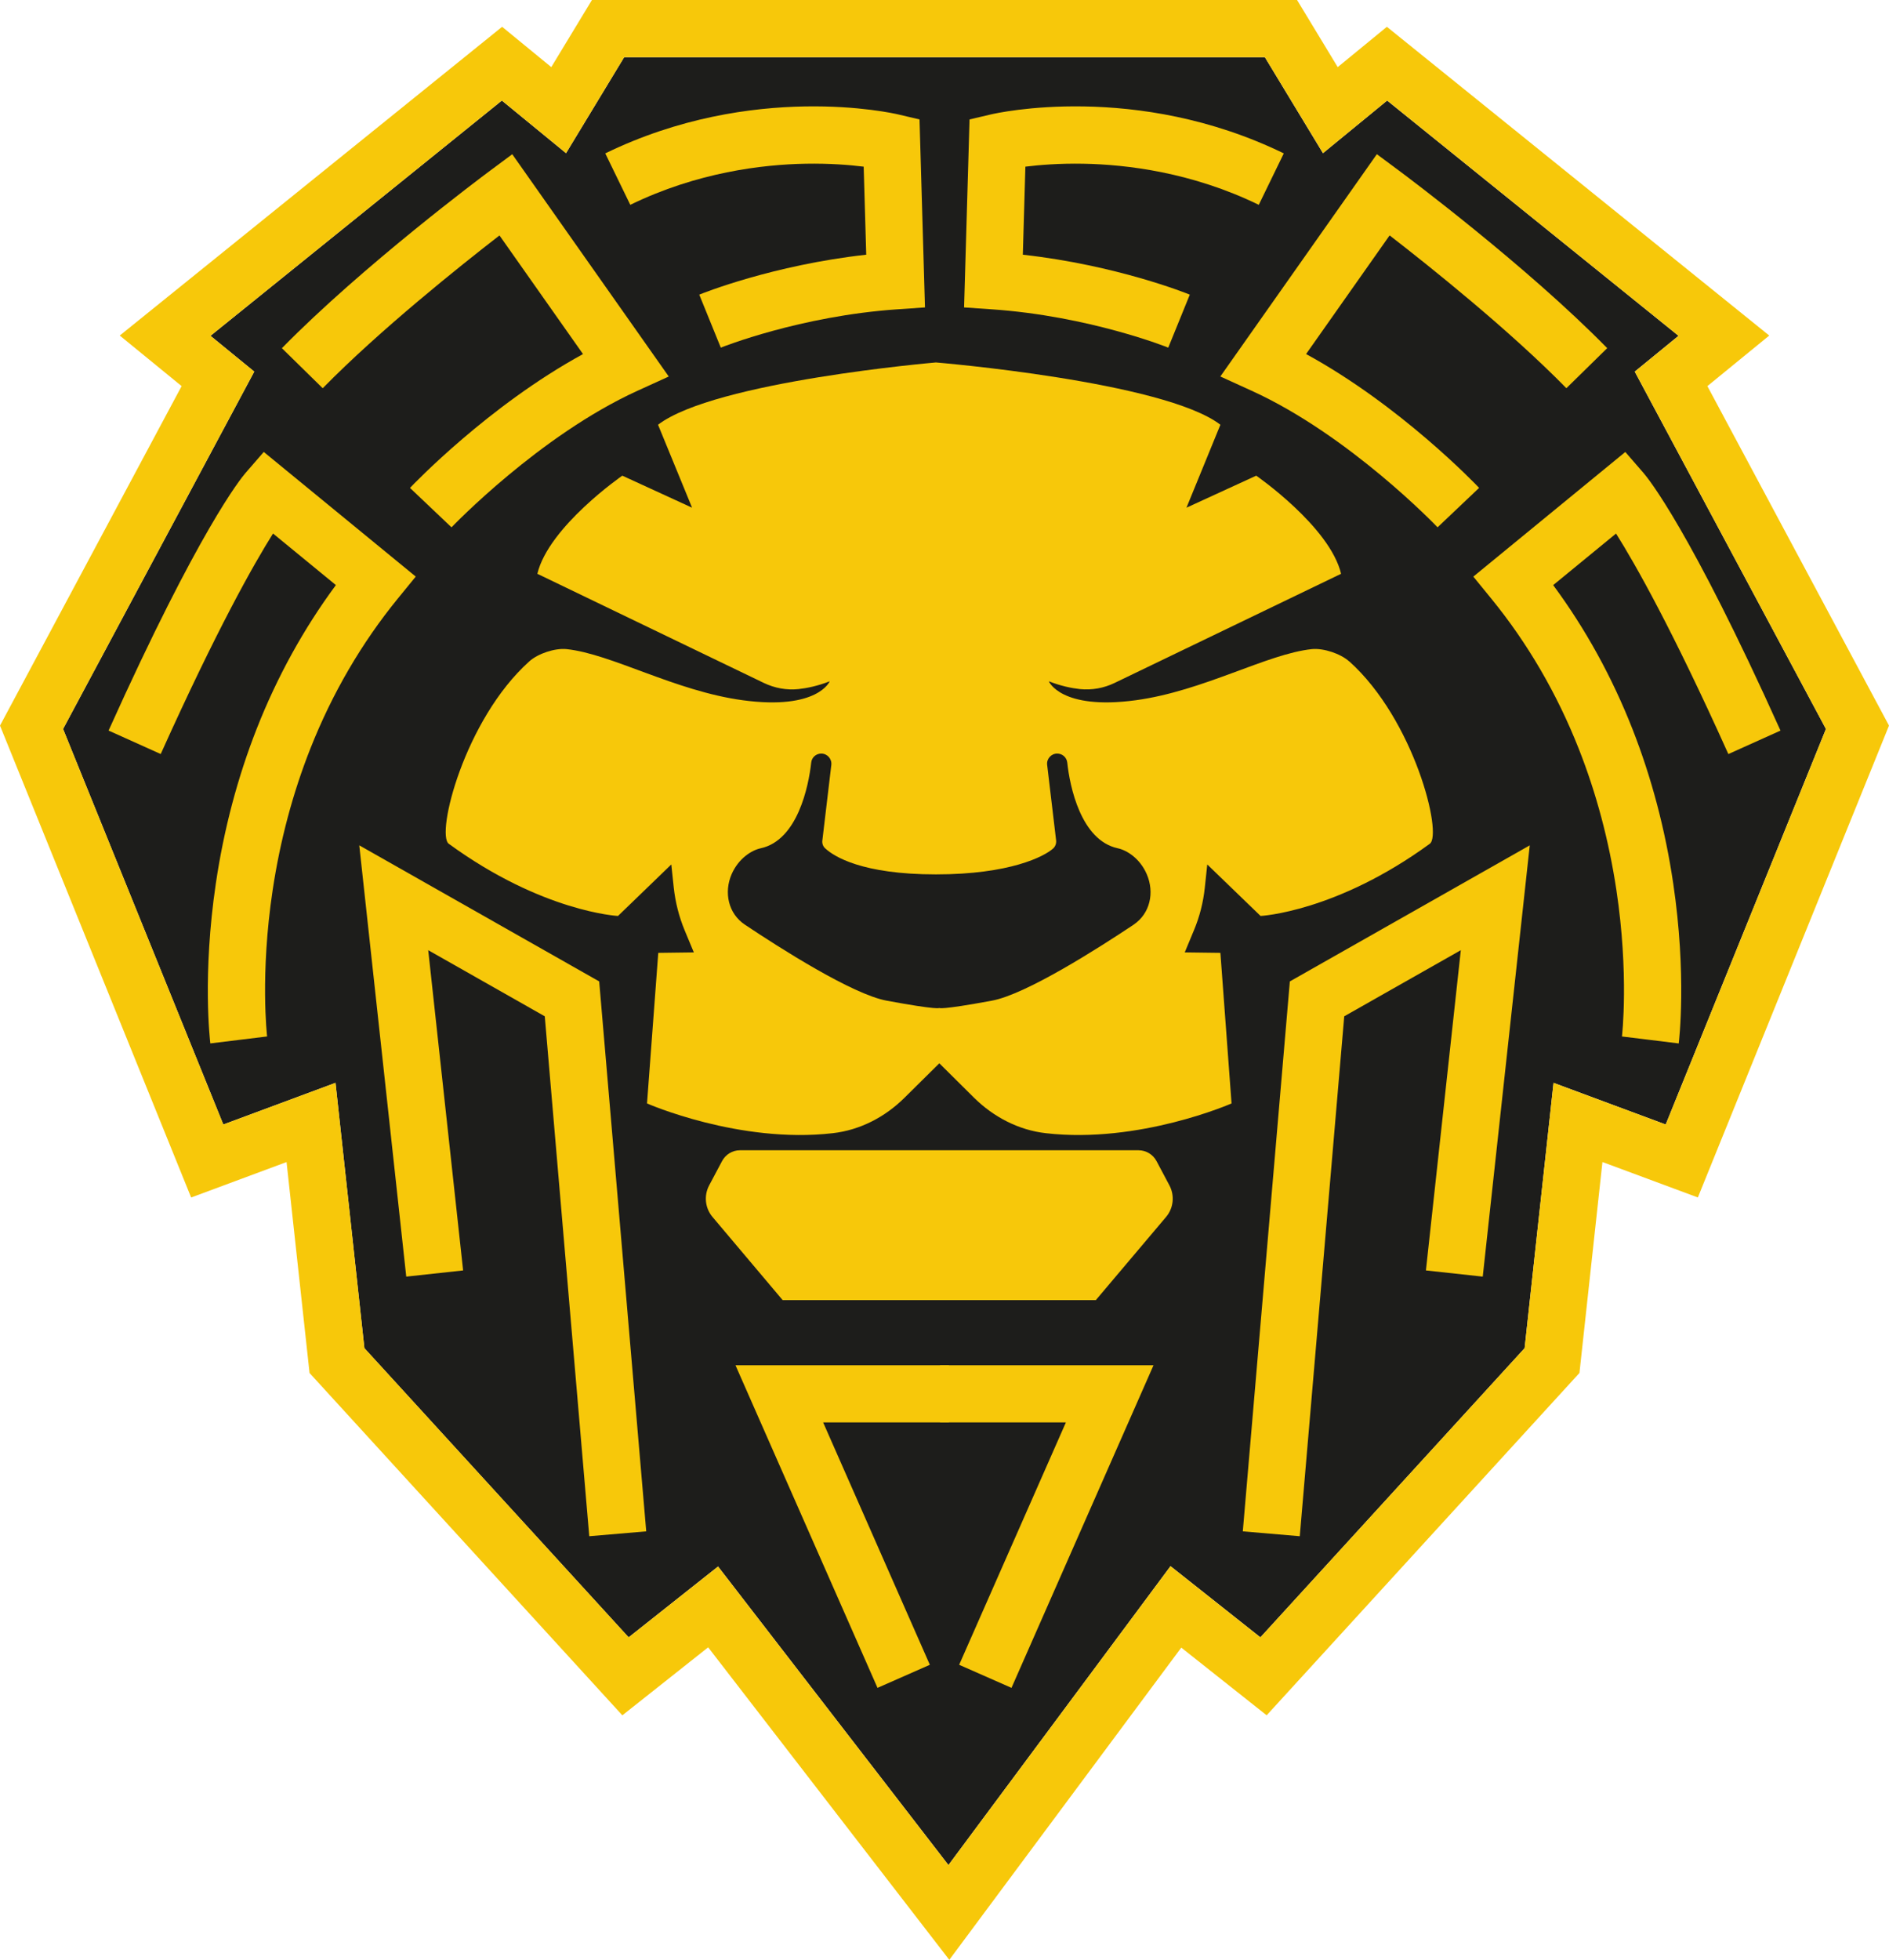
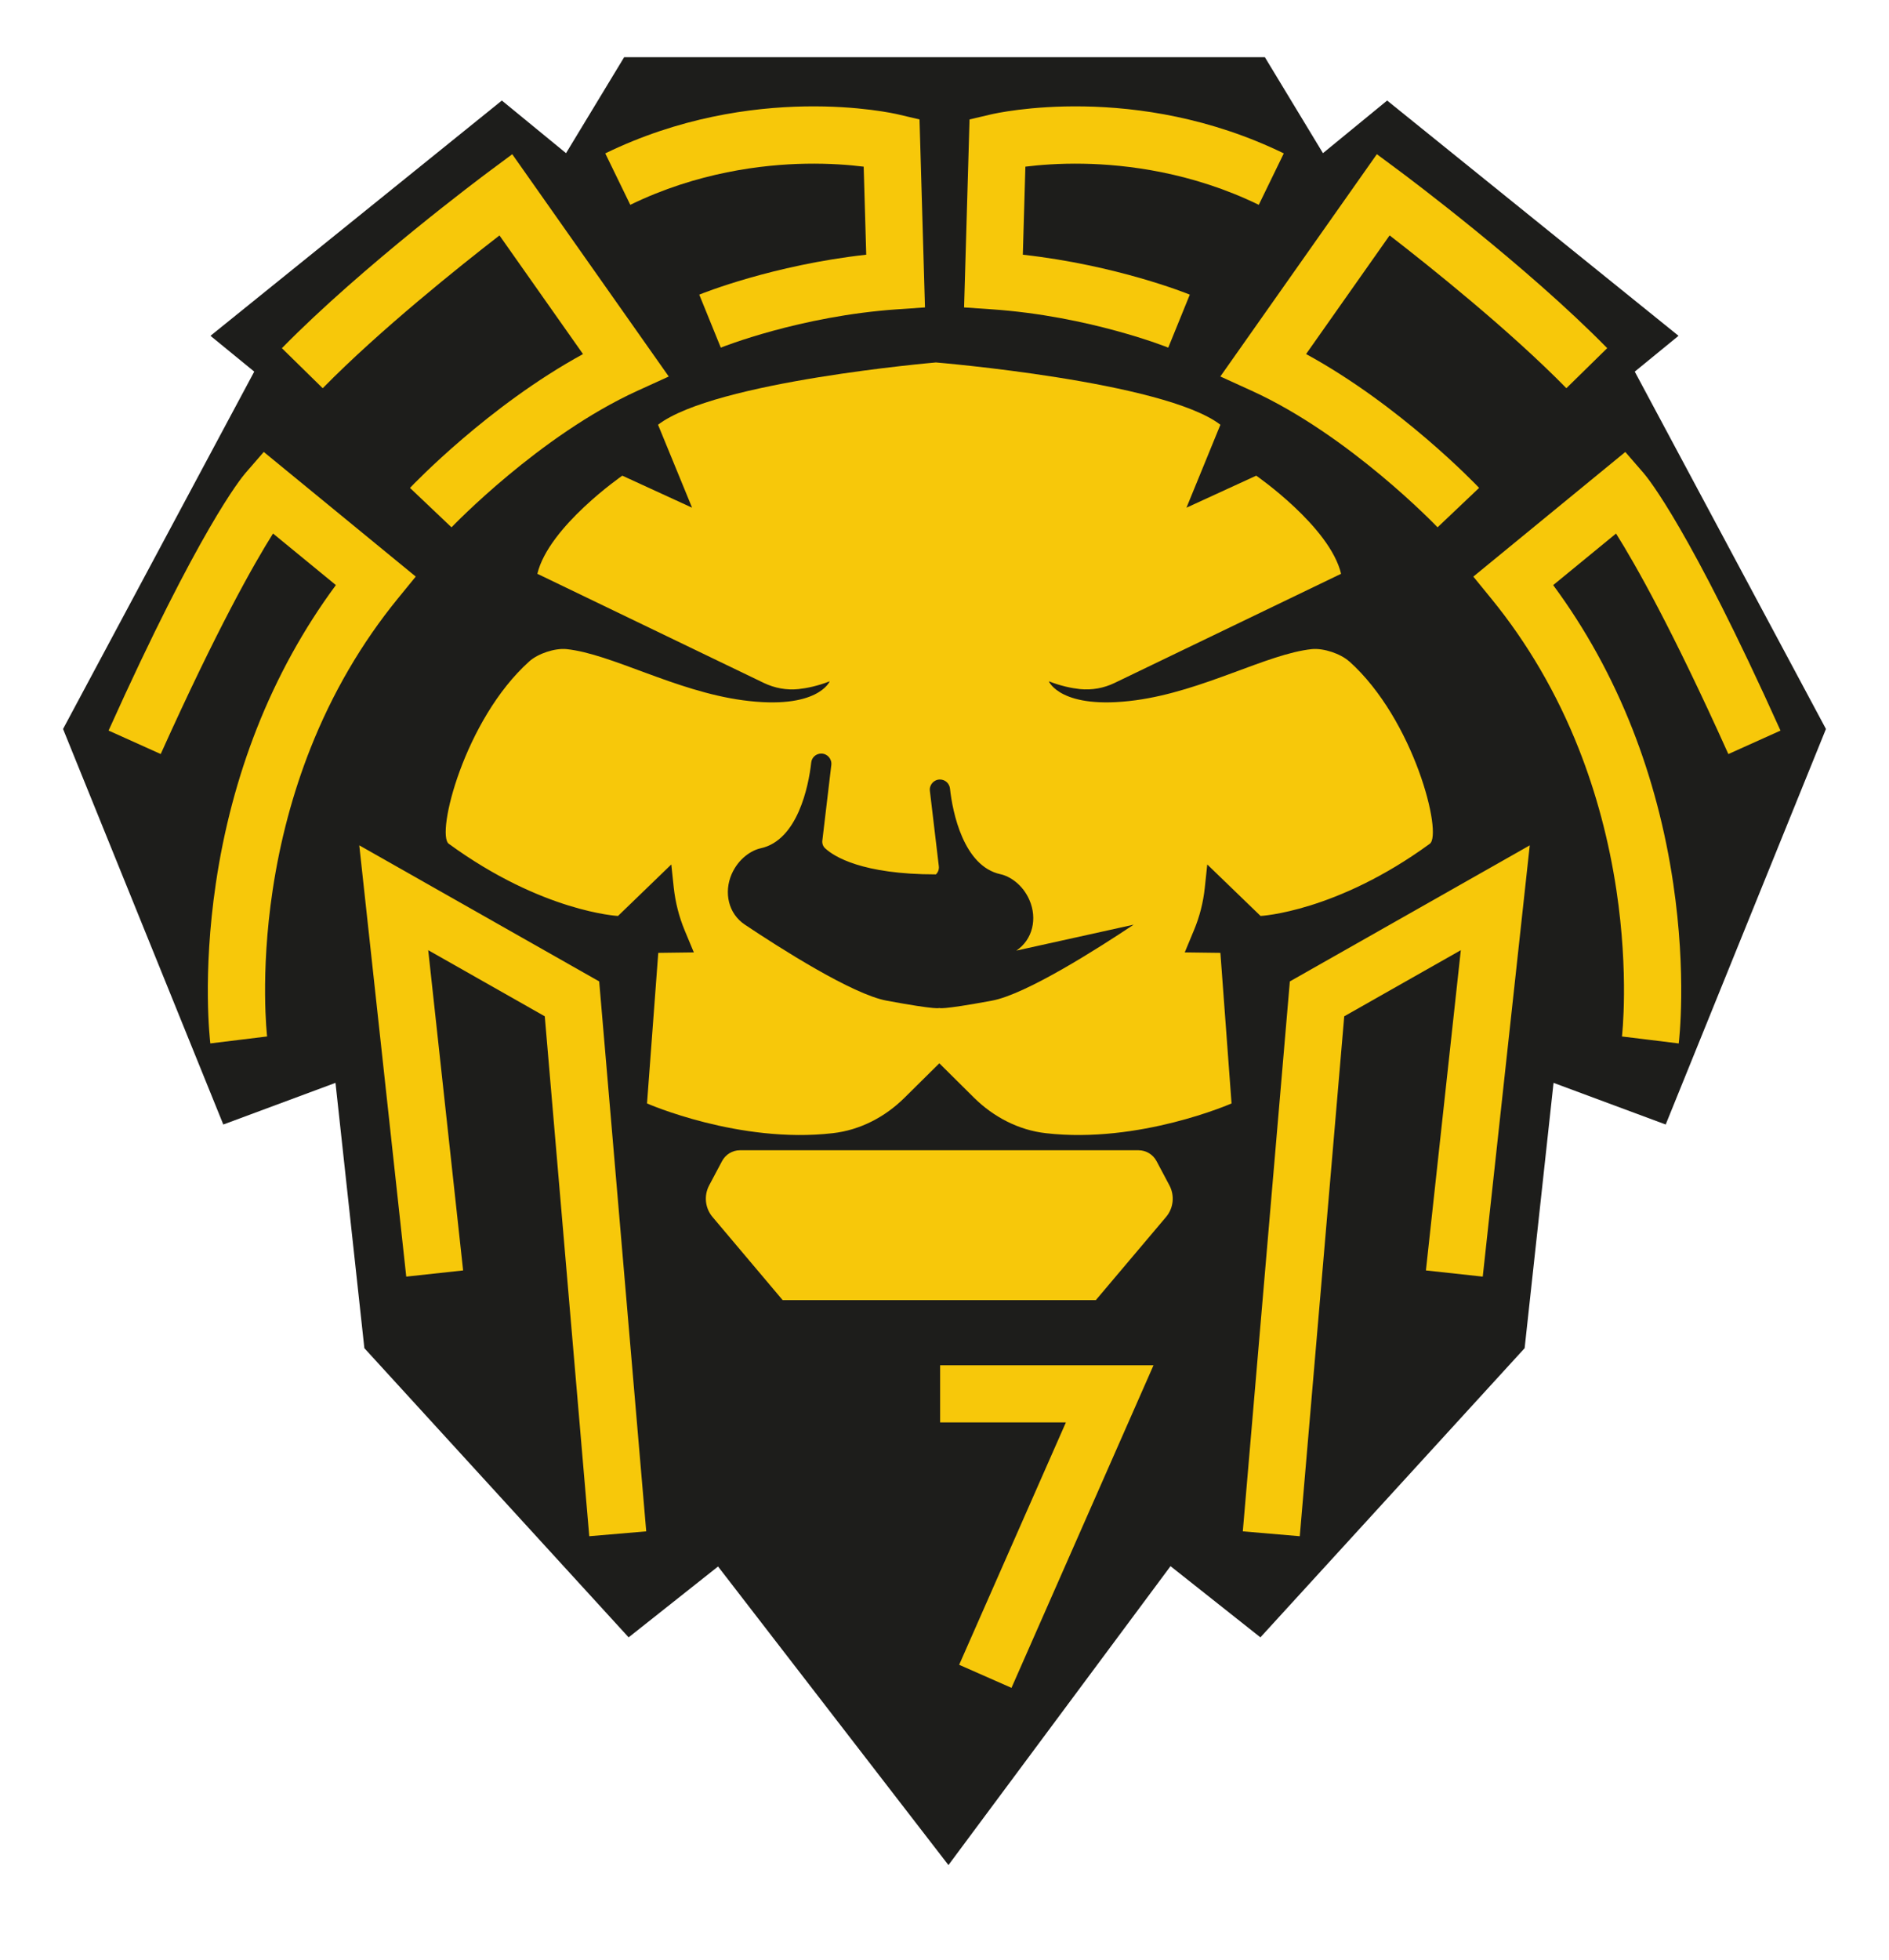
<svg xmlns="http://www.w3.org/2000/svg" id="Capa_2" data-name="Capa 2" viewBox="0 0 571 592.19">
  <defs>
    <style>
      .cls-1 {
        fill: #f7c80a;
      }

      .cls-2 {
        fill: #1d1d1b;
      }
    </style>
  </defs>
  <g id="Capa_1-2" data-name="Capa 1">
    <g>
      <polygon class="cls-2" points="101.41 327.2 110.14 407.37 190.02 494.75 217.05 473.34 286.69 563.56 353.82 473.24 380.99 494.75 460.86 407.37 469.6 327.2 503.5 339.79 551.94 220.27 494.15 112.29 507.38 101.47 419.3 30.38 399.9 46.28 382.34 17.28 188.67 17.28 171.1 46.28 151.7 30.38 63.62 101.47 76.85 112.29 19.06 220.27 67.5 339.79 101.41 327.2" />
      <path class="cls-1" d="M63.58,315.29c-.1-.83-2.45-20.62,1.67-48.39,2.41-16.28,6.57-31.98,12.34-46.68,6.17-15.69,14.2-30.26,23.94-43.43l-19-15.58c-5.8,9.22-16.94,28.86-33.95,66.63l-15.76-7.09c27.39-60.84,40.05-76.28,41.4-77.84l5.51-6.35,45.94,37.66-5.45,6.68c-10.94,13.41-19.83,28.66-26.41,45.31-5.3,13.41-9.13,27.77-11.38,42.67-3.86,25.57-1.71,44.12-1.69,44.3l-17.16,2.1Z" />
      <path class="cls-1" d="M136.47,159.33l-12.54-11.9c1.05-1.11,23.78-24.88,52.3-40.44l-25.25-35.85c-11.87,9.19-36.21,28.6-53.43,46.17l-12.34-12.1c24.41-24.9,60.97-52.18,62.51-53.32l7.12-5.29,47.31,67.17-9.48,4.32c-29.59,13.48-55.92,40.97-56.19,41.25Z" />
      <path class="cls-1" d="M217.88,105.04l-6.51-16.01c.97-.39,22.13-8.91,50.47-12.07l-.77-26.6c-4.2-.52-10.24-1.02-17.5-.89-13.03.23-32.81,2.57-53.05,12.42l-7.56-15.54c44.62-21.71,86.75-12.2,88.52-11.78l6.47,1.52,1.65,56.8-8.29.57c-29.51,2.01-53.18,11.49-53.42,11.58Z" />
      <polygon class="cls-1" points="178.12 464.19 164.67 307.09 129.44 287.11 139.99 383.88 122.8 385.75 108.6 255.43 181.12 296.55 195.34 462.72 178.12 464.19" />
-       <polygon class="cls-1" points="265.25 510.01 222.32 412.53 286.82 412.53 286.82 429.81 248.82 429.81 281.07 503.04 265.25 510.01" />
      <path class="cls-1" d="M507.43,315.29l-17.15-2.11,8.58,1.05-8.58-1.04c.02-.18,2.17-18.73-1.69-44.3-2.25-14.91-6.08-29.26-11.38-42.67-6.58-16.65-15.46-31.9-26.41-45.31l-5.45-6.68,45.94-37.66,5.51,6.35c1.35,1.56,14.01,16.99,41.4,77.84l-15.76,7.09c-17-37.78-28.15-57.42-33.95-66.63l-19,15.58c9.74,13.17,17.77,27.74,23.94,43.43,5.78,14.7,9.93,30.41,12.34,46.68,4.12,27.76,1.77,47.56,1.67,48.39Z" />
      <path class="cls-1" d="M434.54,159.33s0,0,0,0h0c-.41-.43-26.67-27.81-56.18-41.25l-9.48-4.32,47.31-67.17,7.12,5.29c1.54,1.15,38.1,28.42,62.51,53.32l-12.34,12.1c-17.22-17.57-41.56-36.99-53.43-46.17l-25.25,35.85c28.52,15.56,51.25,39.33,52.3,40.44l-12.54,11.9Z" />
      <path class="cls-1" d="M353.13,105.04c-.24-.1-23.91-9.57-53.42-11.58l-8.29-.57,1.65-56.8,6.47-1.52c1.77-.42,43.9-9.93,88.52,11.78l-7.56,15.54c-20.24-9.85-40.02-12.19-53.05-12.42-7.26-.13-13.3.37-17.5.89l-.77,26.6c28.33,3.16,49.5,11.67,50.47,12.07l-6.51,16.01Z" />
      <polygon class="cls-1" points="392.89 464.19 375.67 462.72 389.89 296.55 462.41 255.43 448.2 385.75 431.02 383.88 441.57 287.11 406.33 307.09 392.89 464.19" />
      <polygon class="cls-1" points="305.75 510.01 289.93 503.04 322.19 429.81 284.18 429.81 284.18 412.53 348.68 412.53 305.75 510.01" />
-       <path class="cls-1" d="M286.95,592.19l-72.89-94.43-25.94,20.55-94.55-103.44-6.95-63.74-28.84,10.71L0,219.25l54.9-102.58-18.7-15.28L151.78,8.1l14.86,12.18L178.93,0h213.14l12.29,20.28,14.86-12.18,115.58,93.29-18.7,15.28,54.9,102.58-57.78,142.58-28.84-10.71-6.95,63.74-94.55,103.44-25.81-20.45-70.11,94.33ZM217.05,473.34l69.64,90.22,67.13-90.32,27.16,21.51,79.87-87.38,8.74-80.17,33.91,12.59,48.44-119.52-57.79-107.98,13.24-10.81-88.08-71.1-19.4,15.9-17.57-28.99h-193.67l-17.57,28.99-19.4-15.9L63.62,101.47l13.24,10.81-57.79,107.98,48.44,119.52,33.91-12.59,8.74,80.17,79.87,87.38,27.04-21.41Z" />
-       <path class="cls-1" d="M407.83,199.86c-2.62-2.36-7.75-4.06-11.27-3.72-13.57,1.41-32.77,12.68-53.28,15.45-22.68,3.05-26.25-5.73-26.25-5.73,3.6,1.41,6.8,2.07,9.39,2.36,3.63.37,7.26-.29,10.52-1.87l68.44-32.97c-3.4-14.26-25.65-29.65-25.65-29.65l-21.09,9.68,10.26-25.07c-17.09-13.11-85.99-18.82-85.99-18.82,0,0-66.88,5.71-84,18.82l10.29,25.07-21.09-9.68s-22.25,15.39-25.68,29.65l68.44,32.97c3.29,1.58,6.92,2.25,10.52,1.87,2.59-.29,5.82-.95,9.42-2.36,0,0-3.57,8.79-26.28,5.73-20.49-2.77-39.71-14.03-53.28-15.45-3.52-.35-8.65,1.35-11.27,3.72-19.62,17.61-28.27,52.25-24.32,55.1,28.33,20.66,51.15,21.81,51.15,21.81l16.11-15.56.75,7.06c.49,4.41,1.58,8.73,3.29,12.85l2.77,6.66-10.75.14-3.4,45.5s27.9,12.25,56.14,8.99c8.21-.92,15.79-4.87,21.64-10.66l10.58-10.46,10.55,10.46c5.88,5.79,13.46,9.74,21.64,10.66,28.24,3.26,56.14-8.99,56.14-8.99l-3.37-45.5-10.78-.14,2.77-6.66c1.73-4.12,2.82-8.44,3.29-12.85l.75-7.06,16.11,15.56s22.82-1.15,51.15-21.81c3.95-2.85-4.7-37.49-24.32-55.1ZM342.68,279.4c-10.55,7.03-32.51,21.07-42.88,22.97-15.88,2.94-15.88,2.19-15.88,2.19,0,0,0,.75-15.88-2.19-10.37-1.9-32.36-15.94-42.88-22.97-5.01-3.34-6.4-9.71-4.01-15.24,2.1-4.81,6.08-7.26,8.79-7.84,11.18-2.42,14.49-18.82,15.27-25.88.14-1.56,1.47-2.74,3.03-2.74,1.84,0,3.26,1.61,3.05,3.43l-2.71,22.82c-.12.92.2,1.82.89,2.42,2.62,2.42,11.07,7.84,33.43,7.84s32.79-5.42,35.45-7.84c.66-.61.98-1.5.89-2.42l-2.71-22.82c-.23-1.82,1.21-3.43,3.03-3.43,1.59,0,2.88,1.18,3.05,2.74.75,7.06,4.06,23.46,15.27,25.88,2.71.58,6.69,3.03,8.76,7.84,2.39,5.53,1.01,11.9-3.98,15.24Z" />
+       <path class="cls-1" d="M407.83,199.86c-2.62-2.36-7.75-4.06-11.27-3.72-13.57,1.41-32.77,12.68-53.28,15.45-22.68,3.05-26.25-5.73-26.25-5.73,3.6,1.41,6.8,2.07,9.39,2.36,3.63.37,7.26-.29,10.52-1.87l68.44-32.97c-3.4-14.26-25.65-29.65-25.65-29.65l-21.09,9.68,10.26-25.07c-17.09-13.11-85.99-18.82-85.99-18.82,0,0-66.88,5.71-84,18.82l10.29,25.07-21.09-9.68s-22.25,15.39-25.68,29.65l68.44,32.97c3.29,1.58,6.92,2.25,10.52,1.87,2.59-.29,5.82-.95,9.42-2.36,0,0-3.57,8.79-26.28,5.73-20.49-2.77-39.71-14.03-53.28-15.45-3.52-.35-8.65,1.35-11.27,3.72-19.62,17.61-28.27,52.25-24.32,55.1,28.33,20.66,51.15,21.81,51.15,21.81l16.11-15.56.75,7.06c.49,4.41,1.58,8.73,3.29,12.85l2.77,6.66-10.75.14-3.4,45.5s27.9,12.25,56.14,8.99c8.21-.92,15.79-4.87,21.64-10.66l10.58-10.46,10.55,10.46c5.88,5.79,13.46,9.74,21.64,10.66,28.24,3.26,56.14-8.99,56.14-8.99l-3.37-45.5-10.78-.14,2.77-6.66c1.73-4.12,2.82-8.44,3.29-12.85l.75-7.06,16.11,15.56s22.82-1.15,51.15-21.81c3.95-2.85-4.7-37.49-24.32-55.1ZM342.68,279.4c-10.55,7.03-32.51,21.07-42.88,22.97-15.88,2.94-15.88,2.19-15.88,2.19,0,0,0,.75-15.88-2.19-10.37-1.9-32.36-15.94-42.88-22.97-5.01-3.34-6.4-9.71-4.01-15.24,2.1-4.81,6.08-7.26,8.79-7.84,11.18-2.42,14.49-18.82,15.27-25.88.14-1.56,1.47-2.74,3.03-2.74,1.84,0,3.26,1.61,3.05,3.43l-2.71,22.82c-.12.92.2,1.82.89,2.42,2.62,2.42,11.07,7.84,33.43,7.84c.66-.61.98-1.5.89-2.42l-2.71-22.82c-.23-1.82,1.21-3.43,3.03-3.43,1.59,0,2.88,1.18,3.05,2.74.75,7.06,4.06,23.46,15.27,25.88,2.71.58,6.69,3.03,8.76,7.84,2.39,5.53,1.01,11.9-3.98,15.24Z" />
      <path class="cls-1" d="M352.45,367.75l-21.21,25.1h-94.66l-21.18-25.1c-2.28-2.68-2.68-6.46-1.04-9.57l3.89-7.32c1.07-2.02,3.14-3.29,5.42-3.29h120.48c2.28,0,4.38,1.27,5.45,3.29l3.89,7.32c1.64,3.11,1.24,6.89-1.04,9.57Z" />
      <path class="cls-1" d="M285.9,339.17c-.12,0-.25,0-.37,0h.37Z" />
      <path class="cls-1" d="M285.47,339.16c-.12,0-.25,0-.37,0h0s.37,0,.37,0Z" />
    </g>
  </g>
</svg>